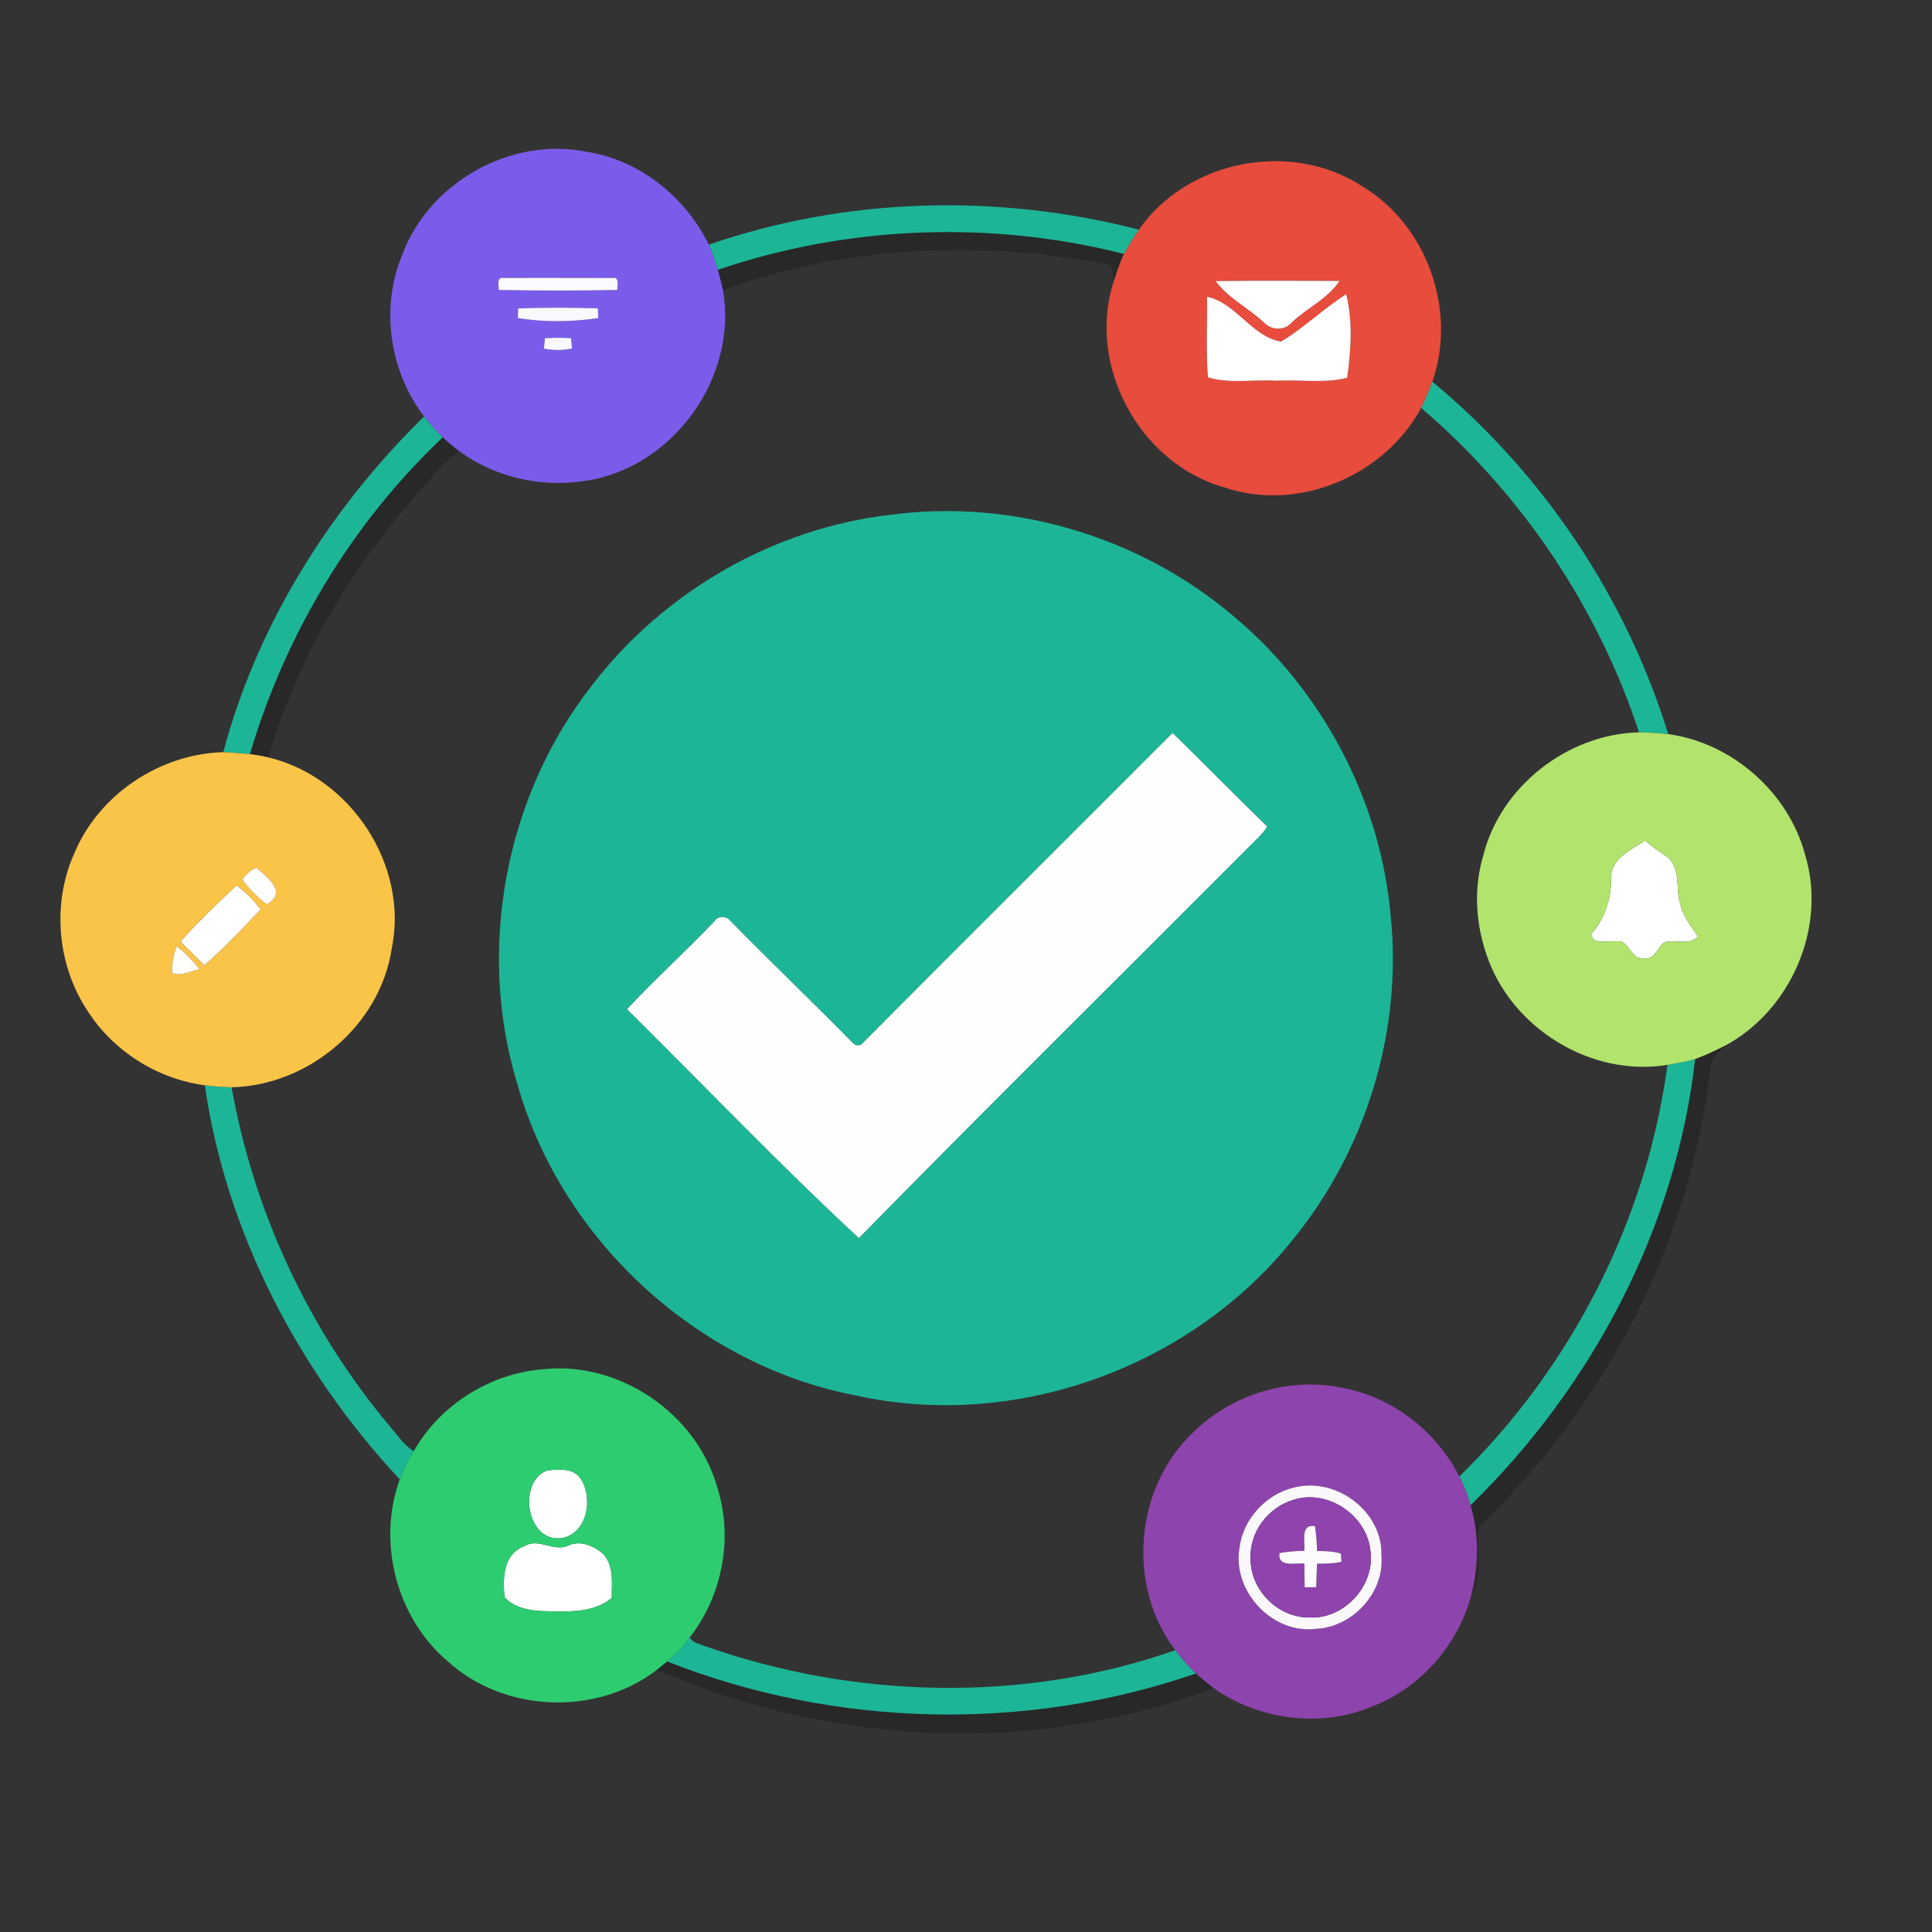
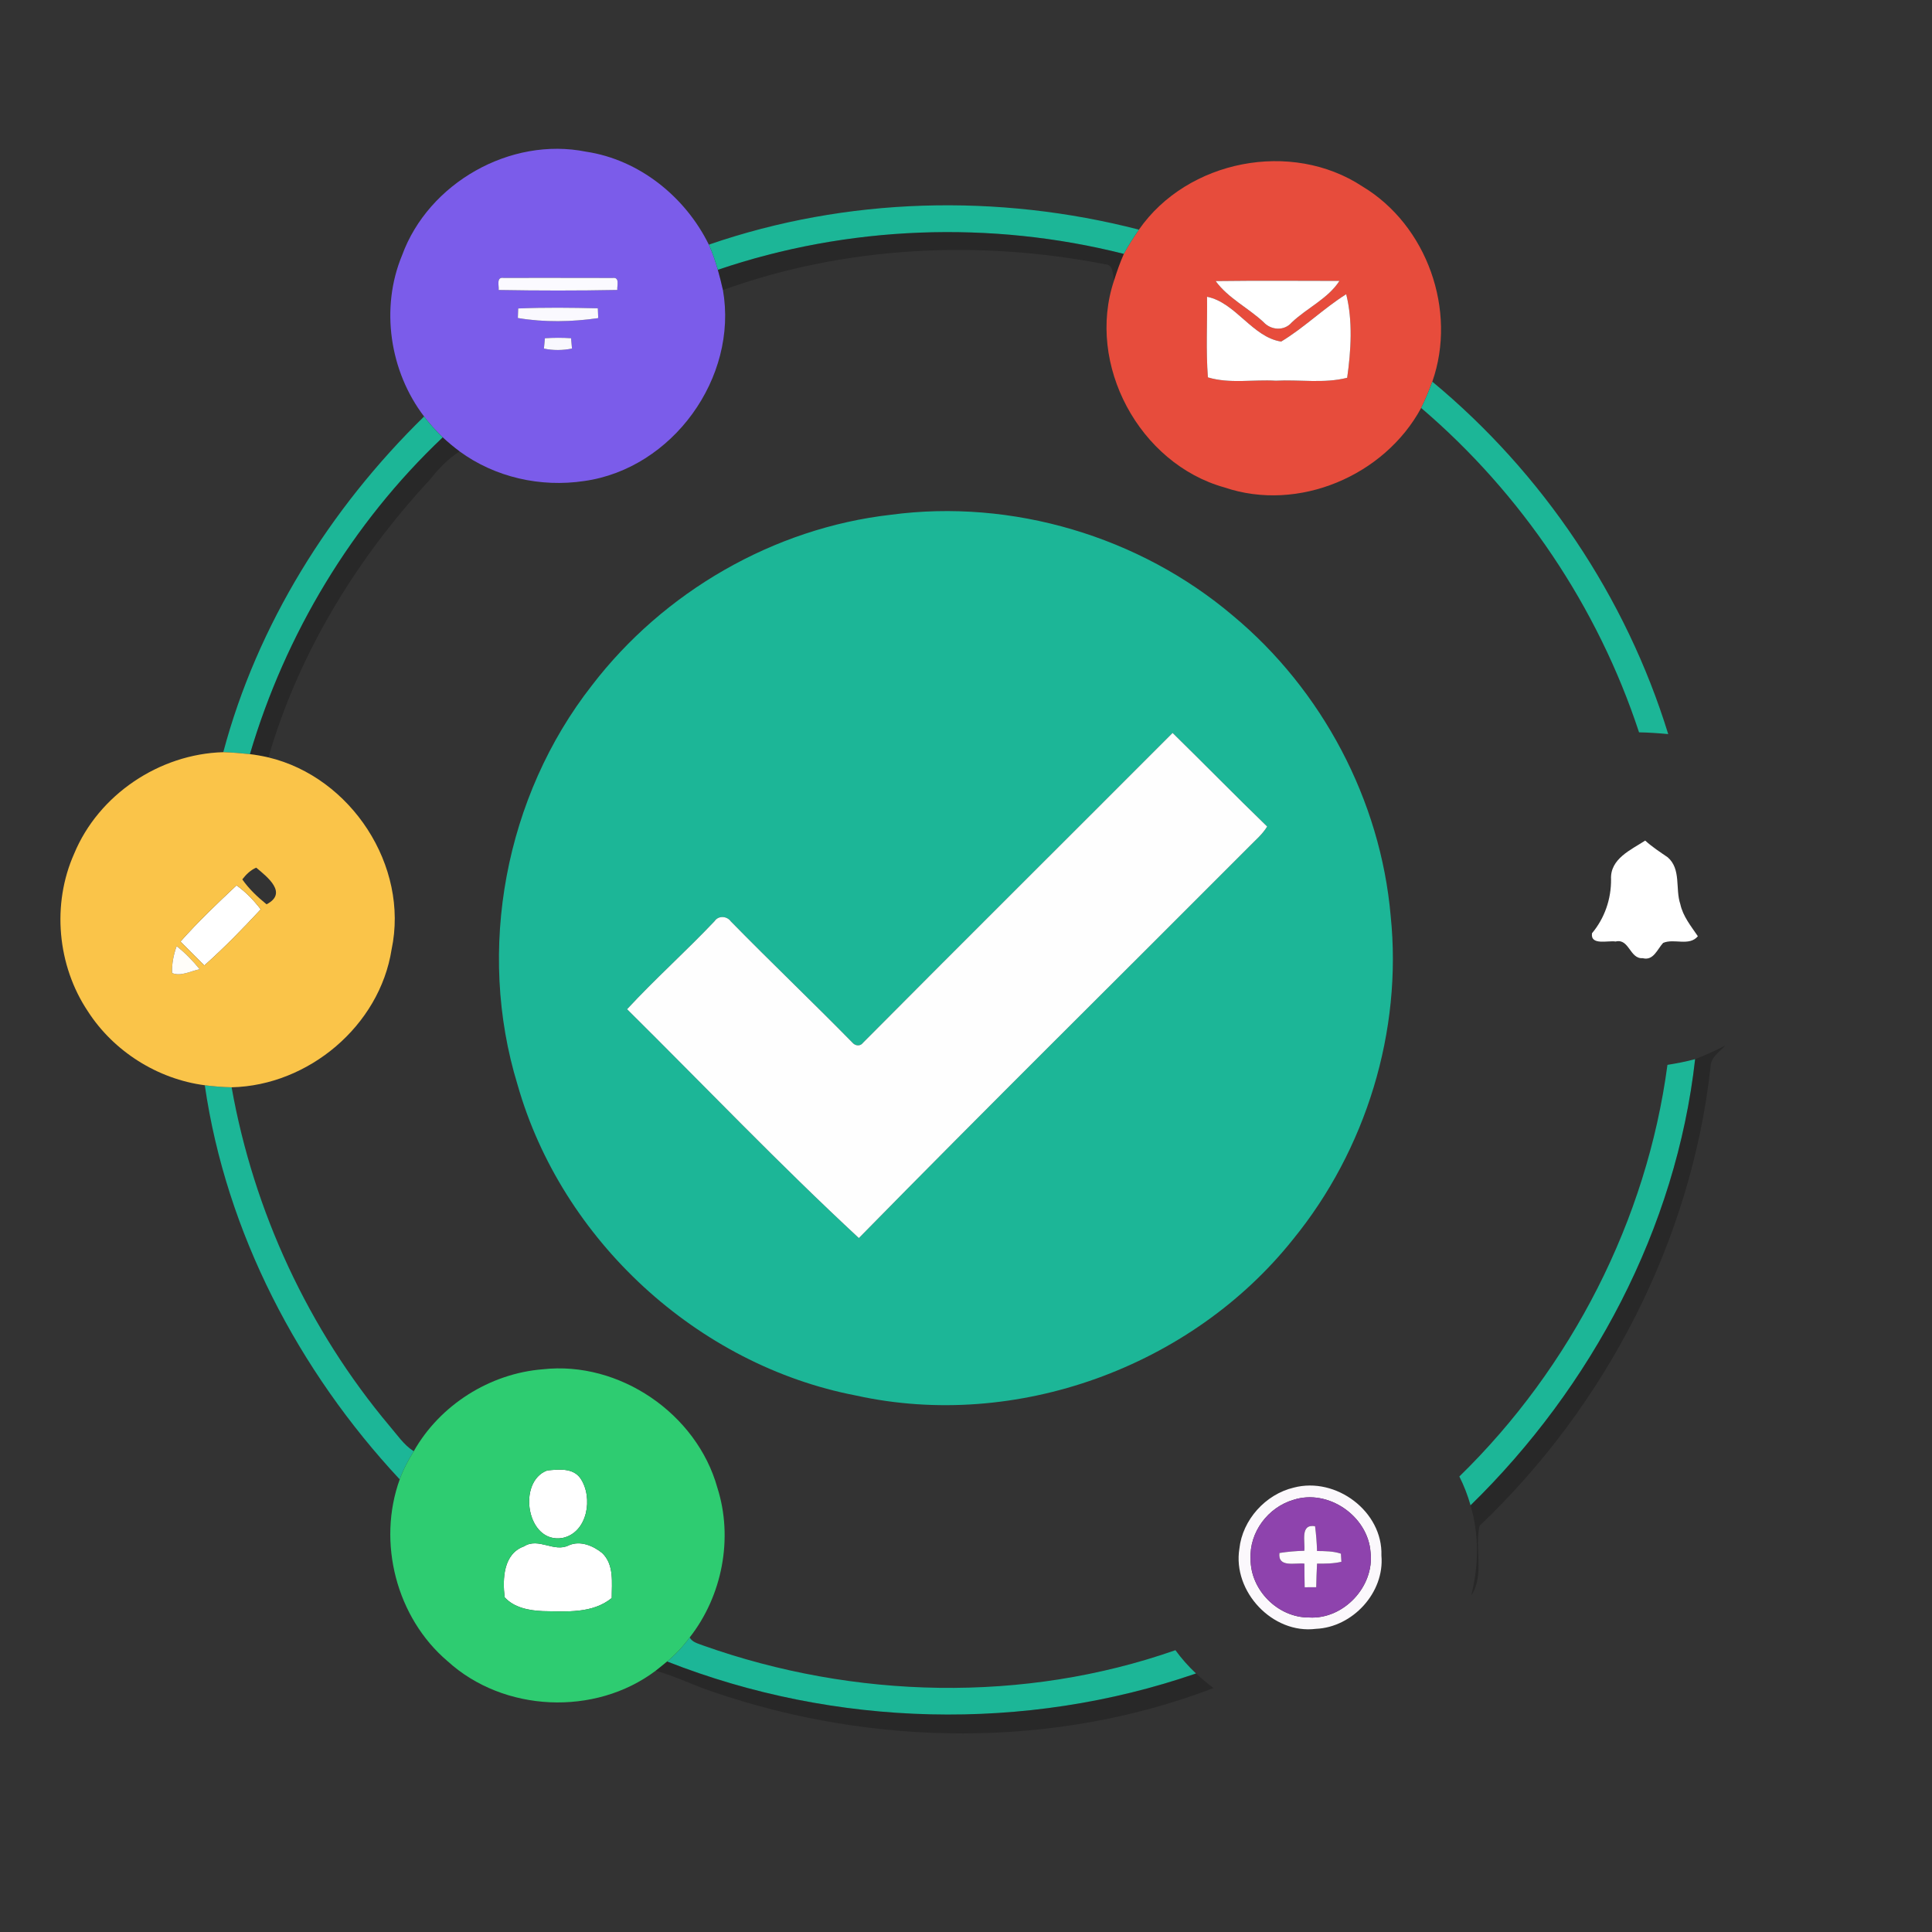
<svg xmlns="http://www.w3.org/2000/svg" width="580pt" height="580pt" viewBox="0 0 580 580" version="1.1">
  <rect x="0" y="0" width="580" height="580" fill="#333333" stroke="none" />
  <g id="#7b5ceaff">
    <path fill="#7b5cea" opacity="1.00" d=" M 120.69 76.68 C 128.61 54.93 153.23 40.96 175.95 45.54 C 191.92 47.93 205.76 59.12 212.80 73.45 C 213.89 75.89 214.76 78.43 215.50 81.00 C 216.06 83.01 216.58 85.03 217.03 87.07 C 221.64 113.42 201.84 140.72 175.36 144.41 C 162.31 146.37 148.65 143.32 137.97 135.51 C 136.20 134.20 134.52 132.78 132.91 131.30 C 130.88 129.36 129.02 127.25 127.32 125.03 C 116.98 111.50 114.13 92.48 120.69 76.68 M 149.70 87.06 C 161.57 87.27 173.45 87.28 185.32 87.05 C 185.20 85.77 186.15 83.13 183.89 83.44 C 172.97 83.40 162.04 83.43 151.11 83.42 C 148.92 83.13 149.85 85.83 149.70 87.06 M 155.56 92.60 C 155.53 93.55 155.49 94.51 155.46 95.47 C 163.33 96.81 171.69 96.66 179.59 95.50 C 179.55 94.51 179.51 93.53 179.48 92.55 C 171.51 92.36 163.52 92.26 155.56 92.60 M 163.58 101.54 C 163.48 102.58 163.38 103.61 163.29 104.65 C 166.07 105.24 168.93 105.20 171.72 104.64 C 171.62 103.60 171.53 102.56 171.44 101.53 C 168.82 101.36 166.19 101.37 163.58 101.54 Z" />
  </g>
  <g id="#e74c3cff">
    <path fill="#e74c3c" opacity="1.00" d=" M 341.91 68.94 C 356.47 48.02 387.70 41.92 409.01 55.97 C 428.43 67.63 437.48 93.24 429.99 114.58 C 428.99 117.26 427.91 119.91 426.64 122.47 C 415.64 142.85 389.75 153.85 367.62 146.34 C 342.05 139.23 325.98 109.39 334.46 84.16 C 335.30 81.47 336.24 78.80 337.38 76.22 C 338.73 73.70 340.31 71.31 341.91 68.94 M 364.95 84.38 C 368.66 89.49 374.71 92.41 379.32 96.70 C 381.58 99.17 385.54 99.43 387.79 96.80 C 392.36 92.45 398.68 89.66 402.11 84.33 C 389.72 84.31 377.33 84.22 364.95 84.38 M 362.36 89.09 C 362.46 97.15 362.00 105.24 362.62 113.29 C 369.22 115.27 376.22 113.88 383.00 114.29 C 390.13 113.90 397.44 115.19 404.43 113.41 C 405.59 105.24 406.15 96.32 404.14 88.32 C 397.33 92.61 391.49 98.40 384.62 102.54 C 375.99 101.24 370.95 90.80 362.36 89.09 Z" />
  </g>
  <g id="#1cb697ff">
    <path fill="#1cb697" opacity="1.00" d=" M 212.80 73.45 C 254.11 59.16 299.66 58.04 341.91 68.94 C 340.31 71.31 338.73 73.70 337.38 76.22 C 297.42 66.11 254.53 67.72 215.50 81.00 C 214.76 78.43 213.89 75.89 212.80 73.45 Z" />
    <path fill="#1cb697" opacity="1.00" d=" M 429.99 114.58 C 463.11 142.01 488.15 179.26 500.81 220.38 C 497.89 220.11 494.97 219.90 492.05 219.85 C 479.69 182.23 456.75 148.16 426.64 122.47 C 427.91 119.91 428.99 117.26 429.99 114.58 Z" />
    <path fill="#1cb697" opacity="1.00" d=" M 127.32 125.03 C 129.02 127.25 130.88 129.36 132.91 131.30 C 105.64 157.09 85.64 190.44 75.03 226.40 C 72.36 226.13 69.70 225.89 67.03 225.81 C 77.23 187.50 99.05 152.66 127.32 125.03 Z" />
    <path fill="#1cb697" opacity="1.00" d=" M 267.40 154.54 C 303.85 149.66 342.10 161.05 370.14 184.84 C 396.91 207.11 414.45 240.23 417.49 274.95 C 421.05 309.53 410.10 345.22 388.13 372.12 C 357.56 410.45 304.96 429.53 257.00 418.95 C 209.36 409.81 168.61 372.28 155.37 325.64 C 142.95 285.16 151.62 239.05 177.72 205.73 C 199.23 177.67 232.22 158.56 267.40 154.54 M 259.08 313.05 C 258.29 314.16 256.76 314.01 255.94 313.04 C 243.89 300.76 231.43 288.89 219.39 276.60 C 218.24 274.98 215.68 274.80 214.54 276.52 C 206.00 285.56 196.69 293.85 188.26 302.97 C 211.41 325.90 233.96 349.54 257.84 371.67 C 296.59 332.17 336.01 293.29 375.07 254.09 C 376.93 252.18 379.01 250.44 380.41 248.13 C 370.84 238.87 361.53 229.34 352.02 220.03 C 321.07 251.07 289.96 281.95 259.08 313.05 Z" />
    <path fill="#1cb697" opacity="1.00" d=" M 500.58 319.68 C 503.37 319.23 506.15 318.71 508.89 317.96 C 503.20 368.74 477.85 416.37 441.47 451.91 C 440.63 448.92 439.50 446.02 438.11 443.25 C 471.71 410.49 494.39 366.25 500.58 319.68 Z" />
    <path fill="#1cb697" opacity="1.00" d=" M 61.48 325.80 C 64.15 326.13 66.84 326.37 69.53 326.41 C 76.15 363.64 92.60 399.09 116.93 428.07 C 119.23 430.72 121.19 433.76 124.21 435.68 C 122.56 438.36 121.06 441.14 120.00 444.12 C 89.61 411.53 67.89 370.06 61.48 325.80 Z" />
    <path fill="#1cb697" opacity="1.00" d=" M 200.27 498.79 C 202.82 496.68 205.08 494.24 207.04 491.58 C 207.87 493.07 209.64 493.41 211.09 493.99 C 256.36 510.07 307.43 511.33 352.87 495.40 C 354.70 497.91 356.78 500.26 359.05 502.39 C 307.84 520.07 250.64 518.62 200.27 498.79 Z" />
  </g>
  <g id="#00000037">
    <path fill="#000000" opacity="0.22" d=" M 215.50 81.00 C 254.53 67.72 297.42 66.11 337.38 76.22 C 336.24 78.80 335.30 81.47 334.46 84.16 C 333.99 82.44 334.31 79.42 331.84 79.35 C 293.82 71.90 253.59 73.87 217.03 87.07 C 216.58 85.03 216.06 83.01 215.50 81.00 Z" />
  </g>
  <g id="#fbfaffff">
    <path fill="#fbfaff" opacity="1.00" d=" M 149.70 87.06 C 149.85 85.83 148.92 83.13 151.11 83.42 C 162.04 83.43 172.97 83.40 183.89 83.44 C 186.15 83.13 185.20 85.77 185.32 87.05 C 173.45 87.28 161.57 87.27 149.70 87.06 Z" />
  </g>
  <g id="#ffffffff">
    <path fill="#ffffff" opacity="1.00" d=" M 364.95 84.38 C 377.33 84.22 389.72 84.31 402.11 84.33 C 398.68 89.66 392.36 92.45 387.79 96.80 C 385.54 99.43 381.58 99.17 379.32 96.70 C 374.71 92.41 368.66 89.49 364.95 84.38 Z" />
    <path fill="#ffffff" opacity="1.00" d=" M 362.36 89.09 C 370.95 90.80 375.99 101.24 384.62 102.54 C 391.49 98.40 397.33 92.61 404.14 88.32 C 406.15 96.32 405.59 105.24 404.43 113.41 C 397.44 115.19 390.13 113.90 383.00 114.29 C 376.22 113.88 369.22 115.27 362.62 113.29 C 362.00 105.24 362.46 97.15 362.36 89.09 Z" />
    <path fill="#ffffff" opacity="1.00" d=" M 483.65 263.99 C 483.32 257.81 489.63 255.13 493.90 252.35 C 495.98 254.24 498.33 255.77 500.65 257.36 C 504.76 260.92 502.88 266.81 504.44 271.42 C 505.23 275.10 507.66 278.03 509.71 281.07 C 507.08 284.18 502.57 281.63 499.28 283.07 C 497.53 284.96 496.38 288.51 493.14 287.65 C 489.26 287.94 489.11 281.64 485.02 282.65 C 482.74 282.27 477.41 283.93 477.93 280.17 C 481.73 275.64 483.70 269.90 483.65 263.99 Z" />
    <path fill="#ffffff" opacity="1.00" d=" M 54.18 282.66 C 59.44 276.73 65.22 271.22 71.01 265.79 C 73.81 267.78 76.19 270.27 78.28 272.99 C 72.87 278.82 67.28 284.56 61.34 289.84 C 58.95 287.45 56.56 285.06 54.18 282.66 Z" />
    <path fill="#ffffff" opacity="1.00" d=" M 164.30 441.44 C 167.68 441.11 171.97 440.60 174.23 443.78 C 178.16 449.50 176.44 460.11 168.89 461.70 C 158.09 463.58 155.16 444.75 164.30 441.44 Z" />
    <path fill="#ffffff" opacity="1.00" d=" M 157.30 464.24 C 161.69 461.43 166.31 466.17 170.76 463.92 C 174.18 462.40 178.04 464.03 180.77 466.22 C 184.44 469.73 183.63 475.16 183.65 479.74 C 177.84 484.48 169.96 483.77 162.96 483.67 C 158.91 483.50 154.30 482.66 151.49 479.49 C 150.86 473.98 151.08 466.48 157.30 464.24 Z" />
  </g>
  <g id="#faf9feff">
    <path fill="#faf9fe" opacity="1.00" d=" M 155.56 92.60 C 163.52 92.26 171.51 92.36 179.48 92.55 C 179.51 93.53 179.55 94.51 179.59 95.50 C 171.69 96.66 163.33 96.81 155.46 95.47 C 155.49 94.51 155.53 93.55 155.56 92.60 Z" />
  </g>
  <g id="#f9f8feff">
    <path fill="#f9f8fe" opacity="1.00" d=" M 163.58 101.54 C 166.19 101.37 168.82 101.36 171.44 101.53 C 171.53 102.56 171.62 103.60 171.72 104.64 C 168.93 105.20 166.07 105.24 163.29 104.65 C 163.38 103.61 163.48 102.58 163.58 101.54 Z" />
  </g>
  <g id="#00000039">
    <path fill="#000000" opacity="0.22" d=" M 75.03 226.40 C 85.64 190.44 105.64 157.09 132.91 131.30 C 134.52 132.78 136.20 134.20 137.97 135.51 C 134.47 137.75 131.61 140.77 129.05 144.01 C 107.03 167.71 89.61 196.23 80.58 227.38 C 78.75 226.96 76.89 226.62 75.03 226.40 Z" />
  </g>
  <g id="#b2e36dff">
-     <path fill="#b2e36d" opacity="1.00" d=" M 445.20 257.16 C 450.30 236.17 470.54 220.37 492.05 219.85 C 494.97 219.90 497.89 220.11 500.81 220.38 C 520.09 223.02 537.03 237.97 541.97 256.82 C 548.43 278.42 537.69 303.22 517.96 313.88 C 515.00 315.37 511.99 316.80 508.89 317.96 C 506.15 318.71 503.37 319.23 500.58 319.68 C 477.63 323.48 453.63 308.61 446.29 286.66 C 443.02 277.21 442.36 266.80 445.20 257.16 M 483.65 263.99 C 483.70 269.90 481.73 275.64 477.93 280.17 C 477.41 283.93 482.74 282.27 485.02 282.65 C 489.11 281.64 489.26 287.94 493.14 287.65 C 496.38 288.51 497.53 284.96 499.28 283.07 C 502.57 281.63 507.08 284.18 509.71 281.07 C 507.66 278.03 505.23 275.10 504.44 271.42 C 502.88 266.81 504.76 260.92 500.65 257.36 C 498.33 255.77 495.98 254.24 493.90 252.35 C 489.63 255.13 483.32 257.81 483.65 263.99 Z" />
-   </g>
+     </g>
  <g id="#fefefeff">
    <path fill="#fefefe" opacity="1.00" d=" M 259.08 313.05 C 289.96 281.95 321.07 251.07 352.02 220.03 C 361.53 229.34 370.84 238.87 380.41 248.13 C 379.01 250.44 376.93 252.18 375.07 254.09 C 336.01 293.29 296.59 332.17 257.84 371.67 C 233.96 349.54 211.41 325.90 188.26 302.97 C 196.69 293.85 206.00 285.56 214.54 276.52 C 215.68 274.80 218.24 274.98 219.39 276.60 C 231.43 288.89 243.89 300.76 255.94 313.04 C 256.76 314.01 258.29 314.16 259.08 313.05 Z" />
  </g>
  <g id="#fac449ff">
    <path fill="#fac449" opacity="1.00" d=" M 22.26 256.29 C 29.60 238.55 47.89 226.34 67.03 225.81 C 69.70 225.89 72.36 226.13 75.03 226.40 C 76.89 226.62 78.75 226.96 80.58 227.38 C 105.37 233.30 122.87 259.93 117.56 285.02 C 113.98 307.95 92.59 325.90 69.53 326.41 C 66.84 326.37 64.15 326.13 61.48 325.80 C 47.32 323.96 34.11 315.63 26.38 303.61 C 17.18 289.86 15.51 271.42 22.26 256.29 M 72.74 264.00 C 74.75 266.88 77.31 269.28 80.02 271.48 C 86.45 268.14 80.40 263.37 76.92 260.48 C 75.19 261.22 73.87 262.53 72.74 264.00 M 54.18 282.66 C 56.56 285.06 58.95 287.45 61.34 289.84 C 67.28 284.56 72.87 278.82 78.28 272.99 C 76.19 270.27 73.81 267.78 71.01 265.79 C 65.22 271.22 59.44 276.73 54.18 282.66 M 53.03 284.05 C 52.10 286.62 51.55 289.35 51.66 292.10 C 54.19 293.25 57.30 291.50 59.94 290.97 C 57.89 288.42 55.60 286.07 53.03 284.05 Z" />
  </g>
  <g id="#fffffdff">
-     <path fill="#fffffd" opacity="1.00" d=" M 72.74 264.00 C 73.87 262.53 75.19 261.22 76.92 260.48 C 80.40 263.37 86.45 268.14 80.02 271.48 C 77.31 269.28 74.75 266.88 72.74 264.00 Z" />
-   </g>
+     </g>
  <g id="#fffdf9ff">
    <path fill="#fffdf9" opacity="1.00" d=" M 53.03 284.05 C 55.60 286.07 57.89 288.42 59.94 290.97 C 57.30 291.50 54.19 293.25 51.66 292.10 C 51.55 289.35 52.10 286.62 53.03 284.05 Z" />
  </g>
  <g id="#00000038">
    <path fill="#000000" opacity="0.22" d=" M 508.89 317.96 C 511.99 316.80 515.00 315.37 517.96 313.88 C 516.17 315.79 513.52 317.43 513.51 320.36 C 507.72 372.56 482.05 422.10 444.17 458.05 C 442.61 464.85 445.74 472.94 441.67 478.96 C 443.94 470.09 444.06 460.73 441.47 451.91 C 477.85 416.37 503.20 368.74 508.89 317.96 Z" />
  </g>
  <g id="#2ecc71ff">
    <path fill="#2ecc71" opacity="1.00" d=" M 124.21 435.68 C 132.06 421.79 147.04 412.33 162.94 411.07 C 185.93 408.50 209.17 424.38 215.36 446.63 C 220.19 461.78 216.83 479.11 207.04 491.58 C 205.08 494.24 202.82 496.68 200.27 498.79 C 199.14 499.74 197.99 500.67 196.82 501.58 C 178.63 515.28 151.15 514.04 134.33 498.67 C 118.99 485.62 113.17 463.02 120.00 444.12 C 121.06 441.14 122.56 438.36 124.21 435.68 M 164.30 441.44 C 155.16 444.75 158.09 463.58 168.89 461.70 C 176.44 460.11 178.16 449.50 174.23 443.78 C 171.97 440.60 167.68 441.11 164.30 441.44 M 157.30 464.24 C 151.08 466.48 150.86 473.98 151.49 479.49 C 154.30 482.66 158.91 483.50 162.96 483.67 C 169.96 483.77 177.84 484.48 183.65 479.74 C 183.63 475.16 184.44 469.73 180.77 466.22 C 178.04 464.03 174.18 462.40 170.76 463.92 C 166.31 466.17 161.69 461.43 157.30 464.24 Z" />
  </g>
  <g id="#8e44adff">
-     <path fill="#8e44ad" opacity="1.00" d=" M 358.09 430.10 C 369.90 418.39 387.79 413.01 404.03 416.87 C 418.65 419.82 431.38 430.04 438.11 443.25 C 439.50 446.02 440.63 448.92 441.47 451.91 C 444.06 460.73 443.94 470.09 441.67 478.96 C 437.72 493.80 426.49 506.63 412.14 512.21 C 396.67 518.80 377.99 516.44 364.32 506.77 C 362.49 505.40 360.74 503.93 359.05 502.39 C 356.78 500.26 354.70 497.91 352.87 495.40 C 338.16 476.20 340.58 446.73 358.09 430.10 M 388.40 446.59 C 379.93 448.59 373.00 456.24 372.07 464.94 C 369.99 477.77 382.04 490.64 395.04 488.99 C 406.06 488.53 415.70 478.09 414.71 467.00 C 415.17 453.76 401.08 443.25 388.40 446.59 Z" />
-   </g>
+     </g>
  <g id="#fbf8fcff">
    <path fill="#fbf8fc" opacity="1.00" d=" M 388.40 446.59 C 401.08 443.25 415.17 453.76 414.71 467.00 C 415.70 478.09 406.06 488.53 395.04 488.99 C 382.04 490.64 369.99 477.77 372.07 464.94 C 373.00 456.24 379.93 448.59 388.40 446.59 M 388.28 450.27 C 380.67 452.50 375.01 460.00 375.44 468.00 C 375.36 477.33 383.66 485.66 393.00 485.58 C 403.33 486.21 412.66 476.28 411.45 466.00 C 410.67 455.11 398.69 446.87 388.28 450.27 Z" />
  </g>
  <g id="#8e43adff">
    <path fill="#8e43ad" opacity="1.00" d=" M 388.28 450.27 C 398.69 446.87 410.67 455.11 411.45 466.00 C 412.66 476.28 403.33 486.21 393.00 485.58 C 383.66 485.66 375.36 477.33 375.44 468.00 C 375.01 460.00 380.67 452.50 388.28 450.27 M 391.57 465.55 C 389.06 465.62 386.57 465.82 384.10 466.22 C 383.57 470.71 388.77 469.10 391.59 469.41 C 391.60 471.77 391.62 474.14 391.67 476.51 C 392.53 476.50 394.27 476.49 395.14 476.49 C 395.19 474.12 395.26 471.76 395.39 469.41 C 397.83 469.43 400.30 469.43 402.70 468.86 C 402.66 468.25 402.59 467.03 402.55 466.42 C 400.24 465.65 397.79 465.65 395.39 465.62 C 395.31 463.13 395.12 460.64 394.79 458.18 C 390.23 457.43 391.87 462.76 391.57 465.55 Z" />
  </g>
  <g id="#fdfbfdff">
    <path fill="#fdfbfd" opacity="1.00" d=" M 391.57 465.55 C 391.87 462.76 390.23 457.43 394.79 458.18 C 395.12 460.64 395.31 463.13 395.39 465.62 C 397.79 465.65 400.24 465.65 402.55 466.42 C 402.59 467.03 402.66 468.25 402.70 468.86 C 400.30 469.43 397.83 469.43 395.39 469.41 C 395.26 471.76 395.19 474.12 395.14 476.49 C 394.27 476.49 392.53 476.50 391.67 476.51 C 391.62 474.14 391.60 471.77 391.59 469.41 C 388.77 469.10 383.57 470.71 384.10 466.22 C 386.57 465.82 389.06 465.62 391.57 465.55 Z" />
  </g>
  <g id="#00000035">
    <path fill="#000000" opacity="0.21" d=" M 196.82 501.58 C 197.99 500.67 199.14 499.74 200.27 498.79 C 250.64 518.62 307.84 520.07 359.05 502.39 C 360.74 503.93 362.49 505.40 364.32 506.77 C 316.62 525.04 262.28 524.43 214.12 507.93 C 208.27 506.02 202.77 503.19 196.82 501.58 Z" />
  </g>
</svg>